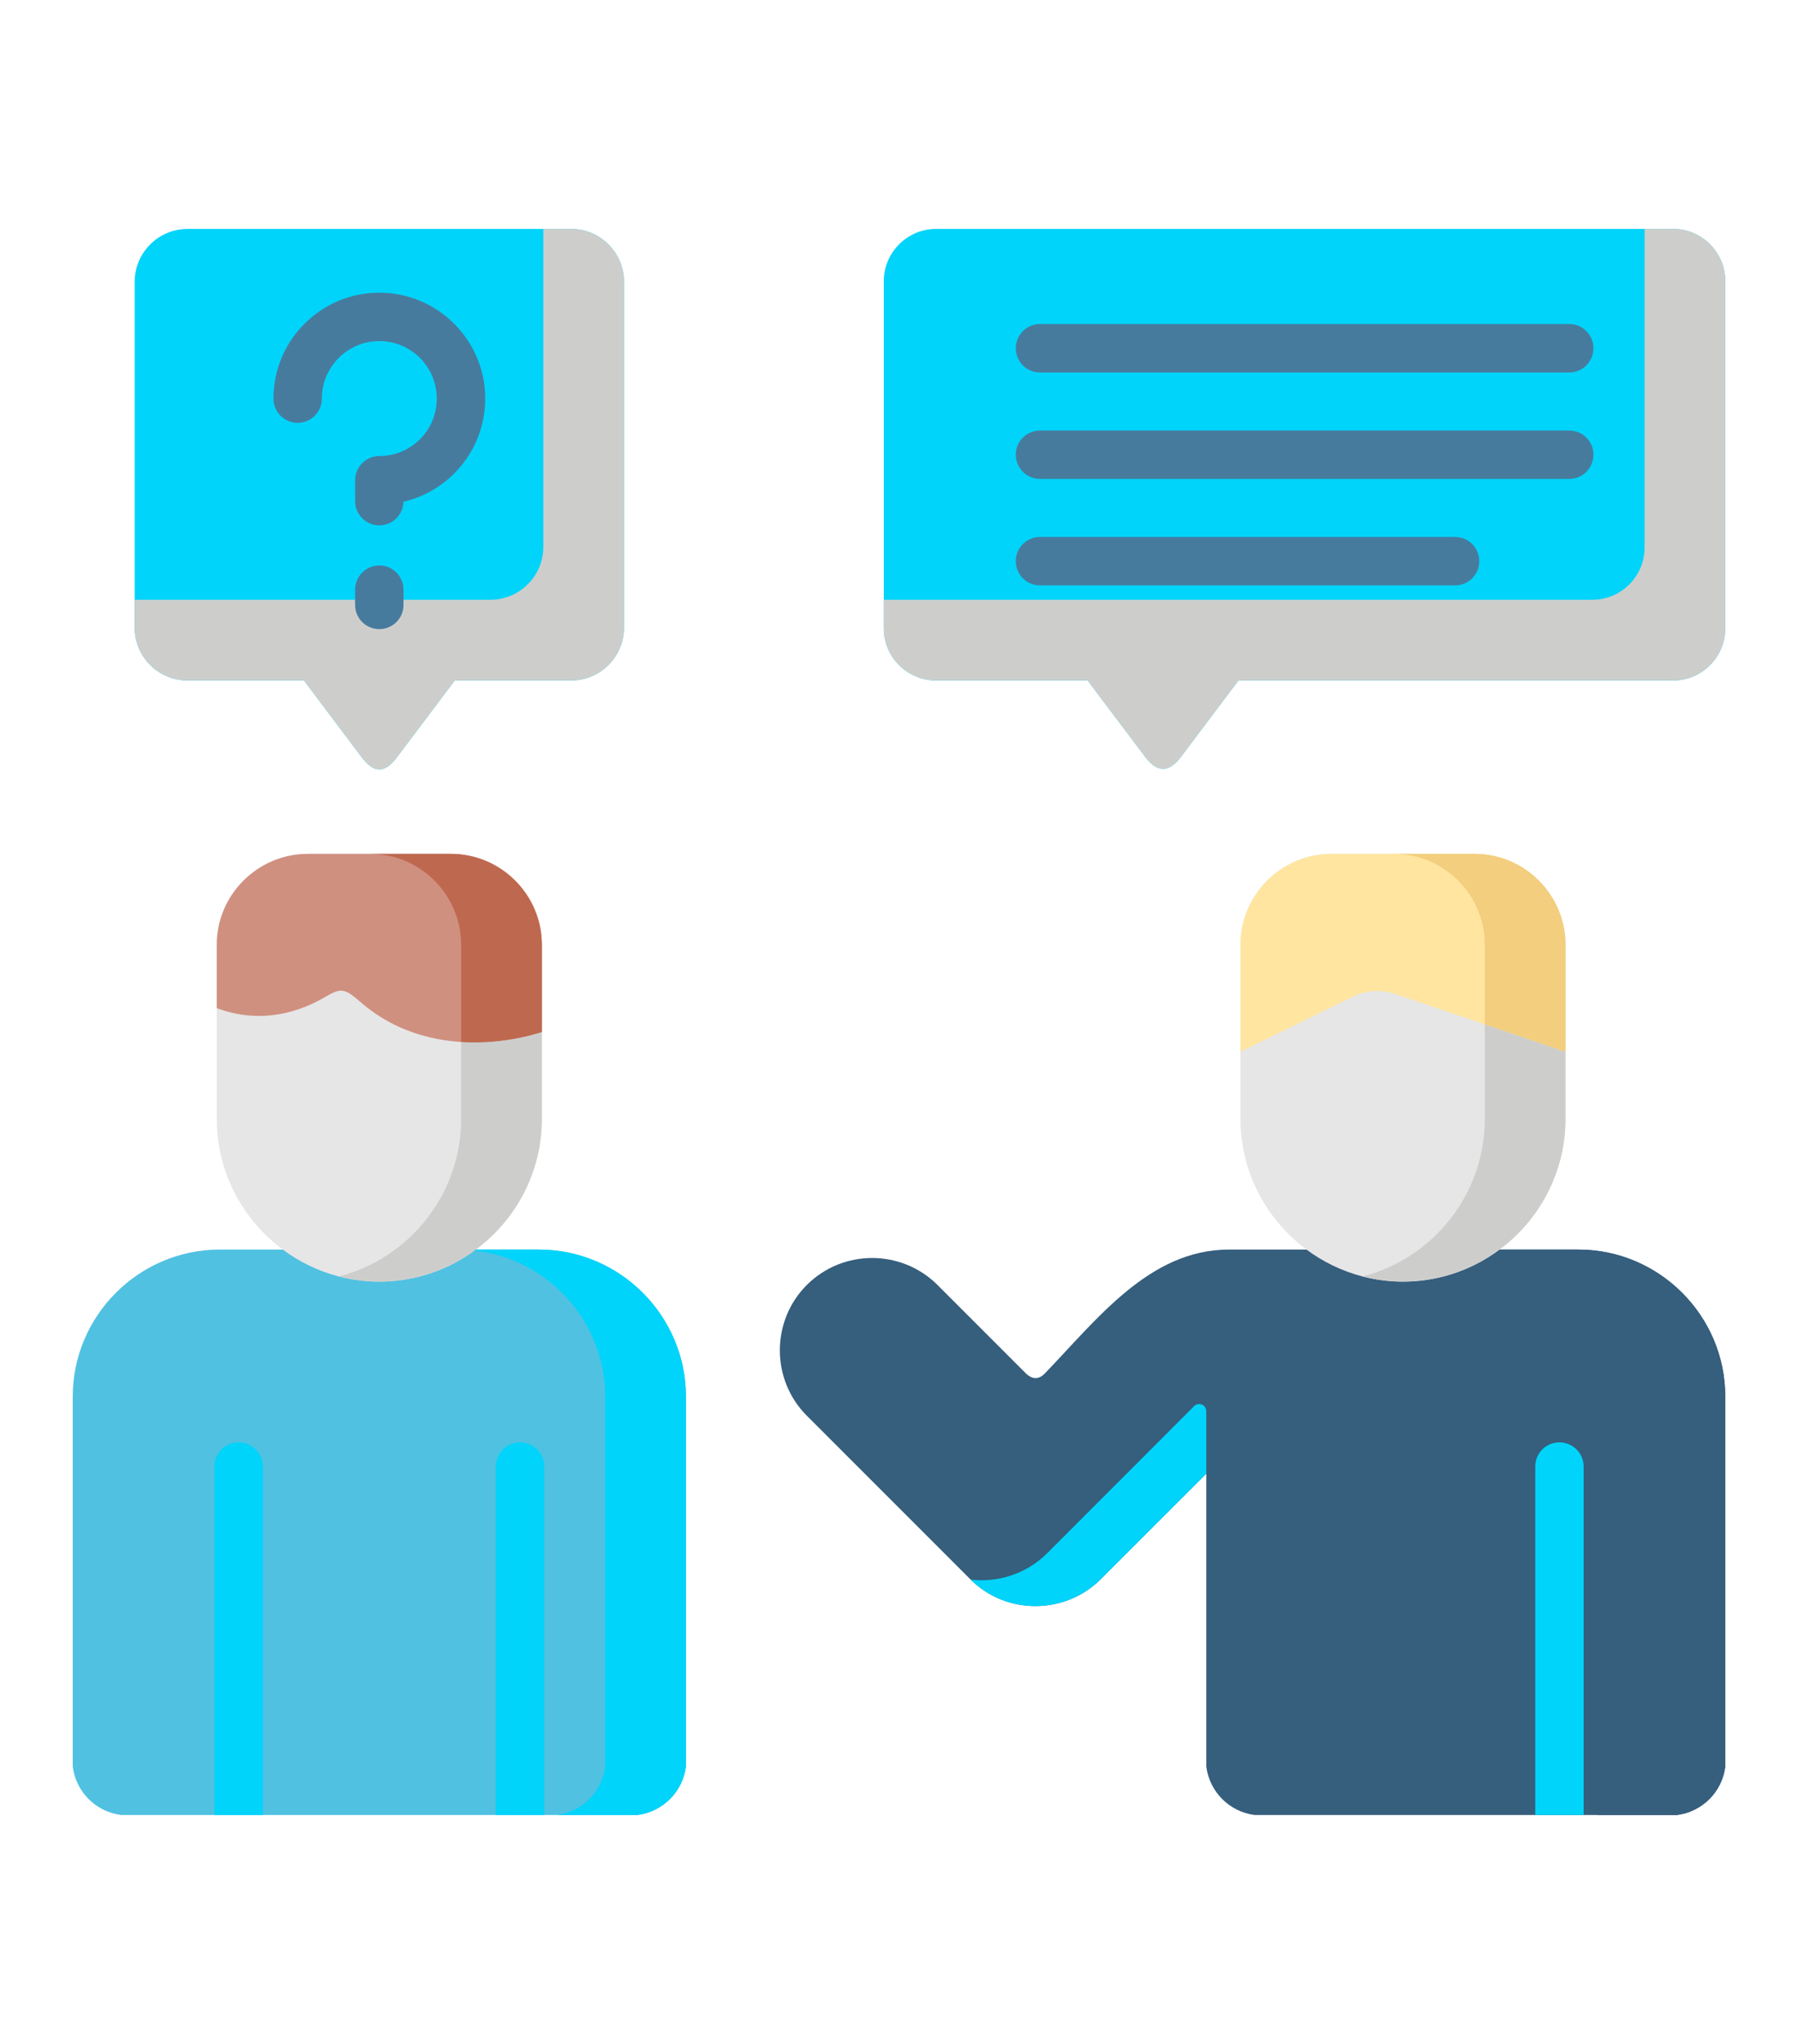
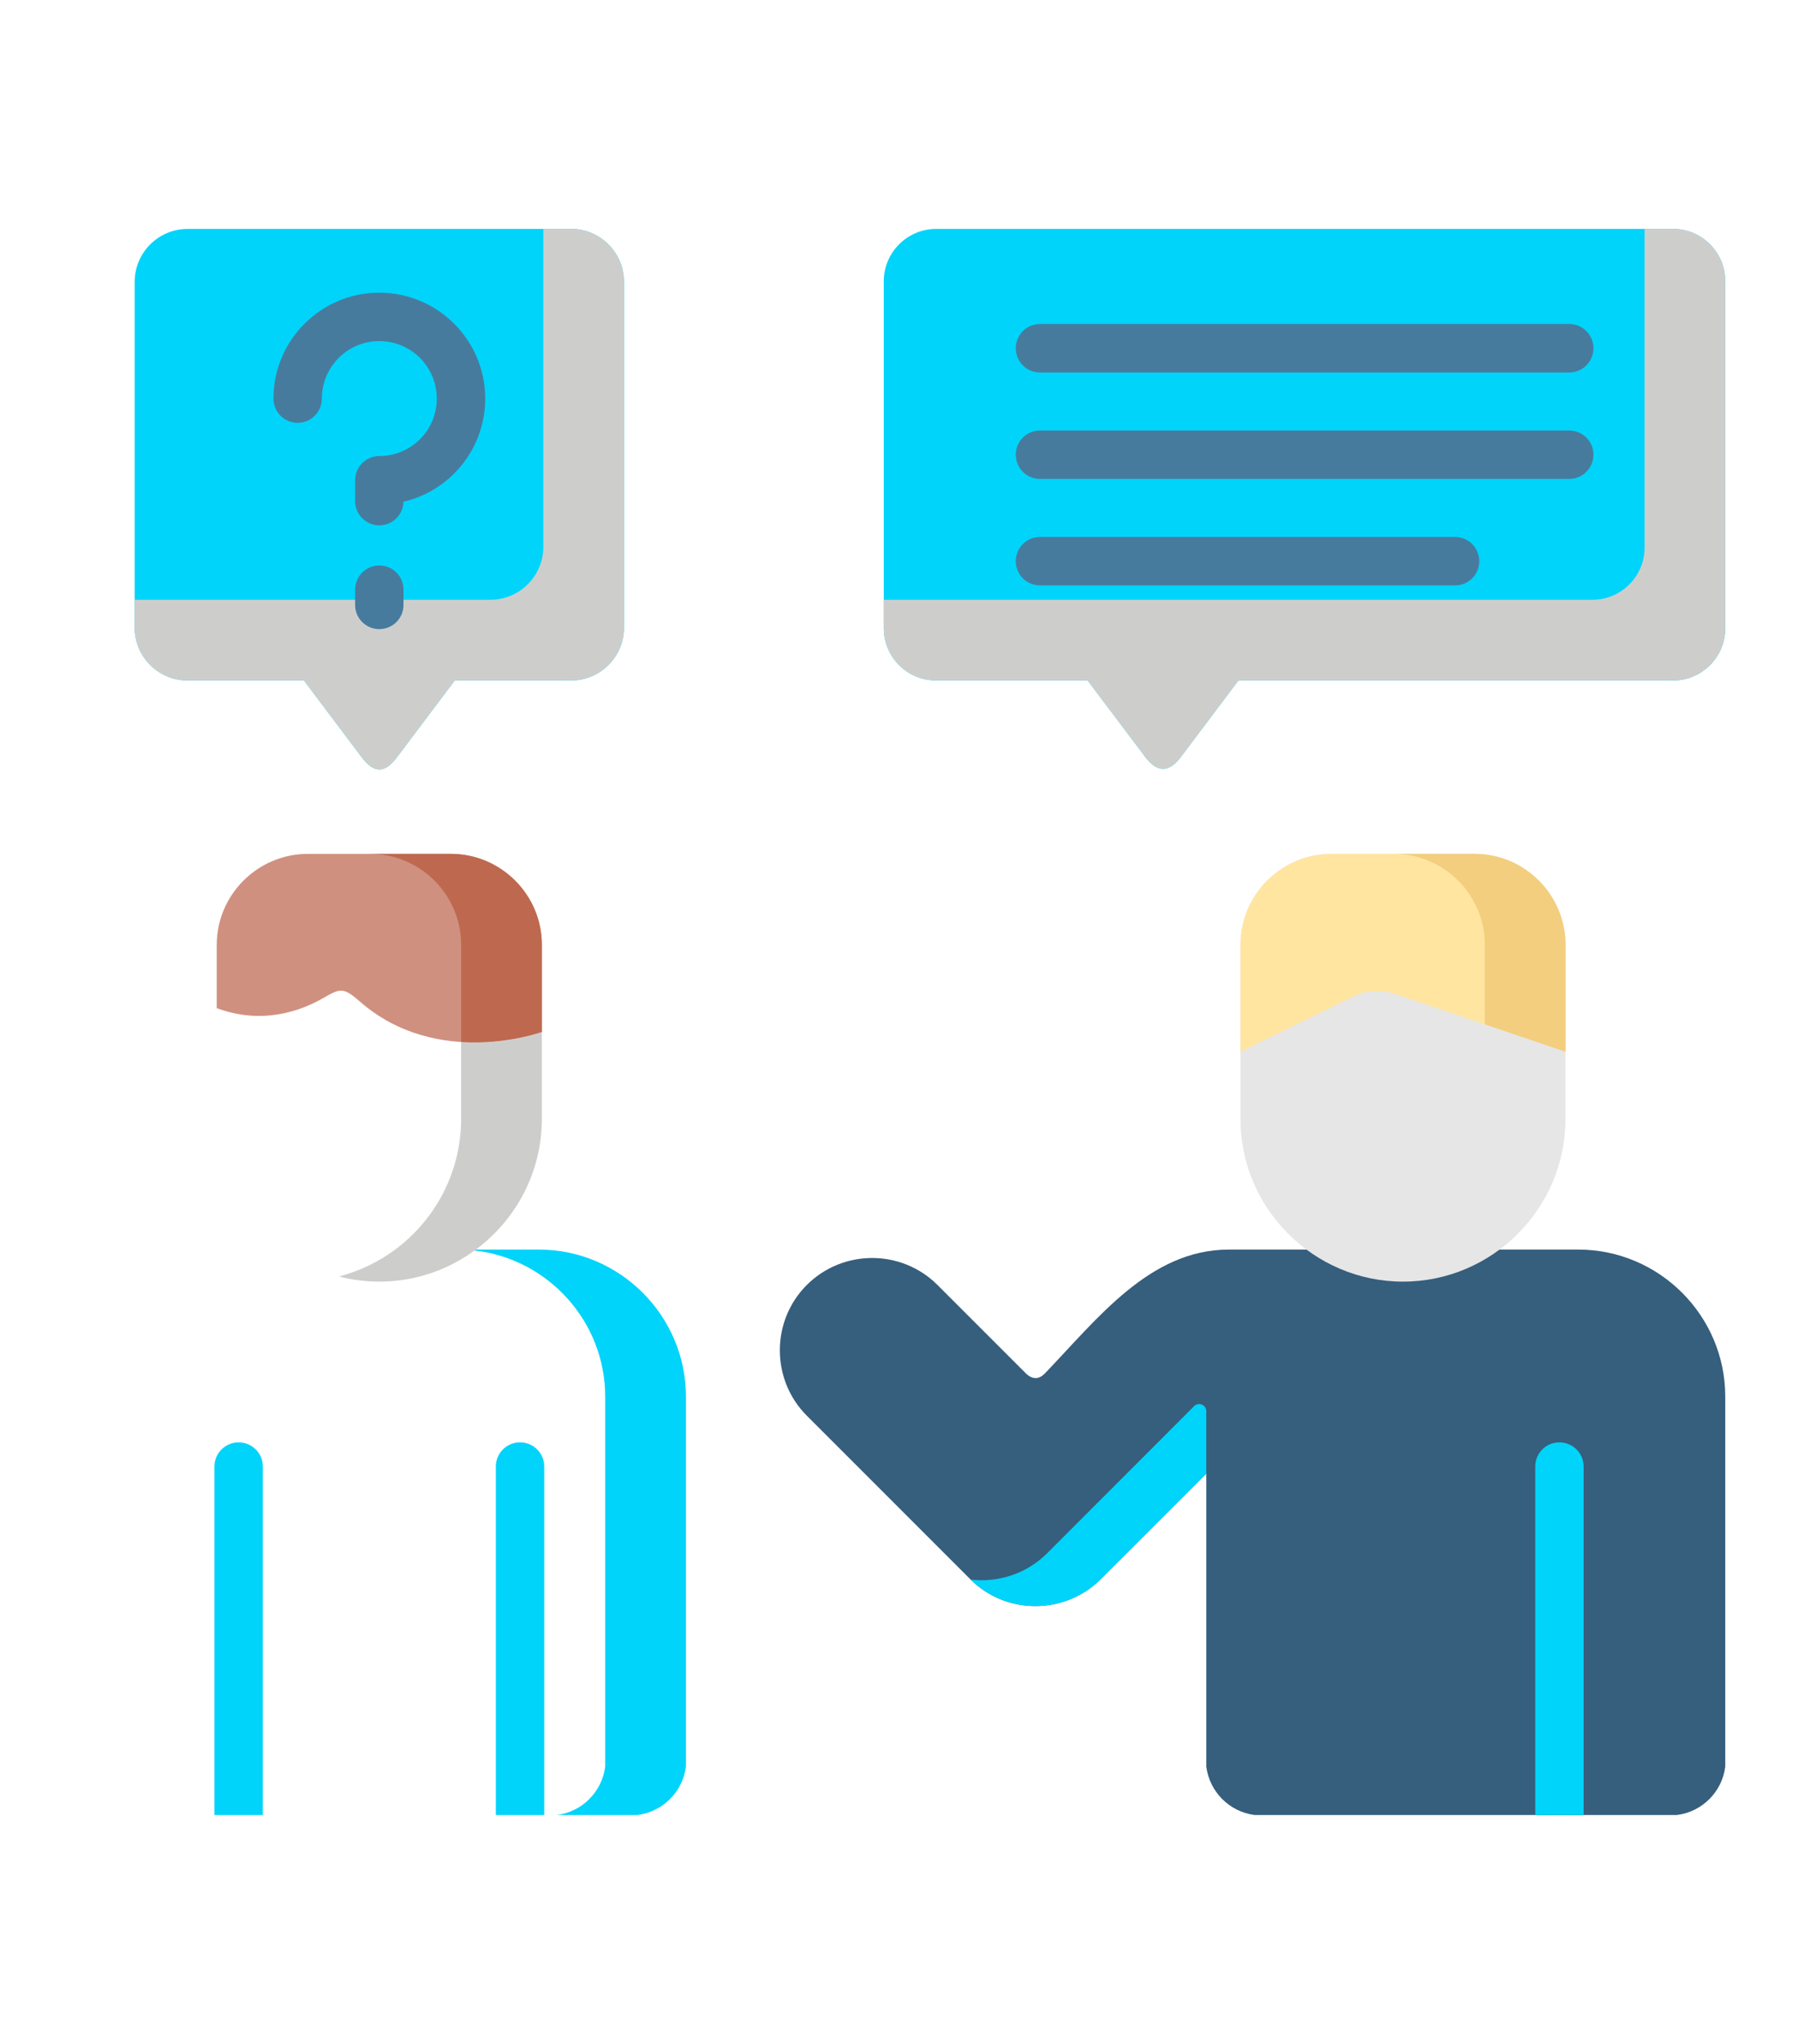
<svg xmlns="http://www.w3.org/2000/svg" xml:space="preserve" width="220px" height="250px" version="1.1" style="shape-rendering:geometricPrecision; text-rendering:geometricPrecision; image-rendering:optimizeQuality; fill-rule:evenodd; clip-rule:evenodd" viewBox="0 0 220 250">
  <defs>
    <style type="text/css">
   
    .fil4 {fill:#CDCECC}
    .fil1 {fill:#50C1E1}
    .fil3 {fill:#00D4FA}
    .fil0 {fill:#365E7D}
    .fil10 {fill:#BE694F}
    .fil8 {fill:#D09080}
    .fil6 {fill:#E6E6E6}
    .fil9 {fill:#F2CE7E}
    .fil7 {fill:#FFE5A0}
    .fil2 {fill:#00D4FA;fill-rule:nonzero}
    .fil5 {fill:#477B9E;fill-rule:nonzero}
   
  </style>
  </defs>
  <g id="Слой_x0020_1">
    <path class="fil0" d="M193.12 152.84l-42.76 0c-9.69,0 -16.09,8.48 -22.54,15.18 -0.68,0.67 -1.42,0.77 -2.26,0l-10.85 -10.85c-4.4,-4.4 -11.59,-4.4 -15.99,0 -4.4,4.39 -4.4,11.59 0,15.99l19.99 19.99c4.46,4.46 11.65,4.33 15.98,0l12.91 -12.9 0 35.83c0.4,3.09 2.83,5.53 5.92,5.92l51.66 0c3.09,-0.39 5.54,-2.83 5.92,-5.92l0 -45.26c0,-9.89 -8.08,-17.98 -17.98,-17.98z" />
-     <path class="fil1" d="M83.93 216.08l0 -45.26c0,-9.89 -8.1,-17.98 -17.98,-17.98l-39.07 0c-9.89,0 -17.98,8.09 -17.98,17.98l0 45.26c0.39,3.09 2.83,5.53 5.92,5.92l63.18 0c3.08,-0.39 5.54,-2.83 5.93,-5.92z" />
    <path class="fil2" d="M187.85 222l0 -42.63c0,-1.63 1.32,-2.95 2.95,-2.95 1.64,0 2.97,1.32 2.97,2.95l0 42.63 -5.92 0z" />
    <path class="fil2" d="M60.67 222l0 -42.63c0,-1.63 1.32,-2.95 2.96,-2.95 1.64,0 2.96,1.32 2.96,2.95l0 42.63 -5.92 0zm-34.43 0l0 -42.63c0,-1.63 1.32,-2.95 2.96,-2.95 1.63,0 2.96,1.32 2.96,2.95l0 42.63 -5.92 0z" />
    <path class="fil3" d="M22.94 28l46.95 0c3.55,0 6.46,2.91 6.46,6.46l0 42.31c0,3.56 -2.91,6.46 -6.46,6.46l-14.25 0 -7.06 9.38c-1.49,1.99 -2.82,2.02 -4.33,0l-7.06 -9.38 -14.25 0c-3.56,0 -6.46,-2.9 -6.46,-6.46l0 -42.31c0,-3.55 2.9,-6.46 6.46,-6.46z" />
    <path class="fil4" d="M66.48 28l3.41 0c3.55,0 6.46,2.91 6.46,6.46l0 42.31c0,3.56 -2.91,6.46 -6.46,6.46l-14.25 0 -7.06 9.38c-1.49,1.99 -2.81,2.02 -4.33,0l-7.06 -9.38 -14.25 0c-3.56,0 -6.46,-2.9 -6.46,-6.46l0 -3.41 43.54 0c3.54,0 6.46,-2.9 6.46,-6.46l0 -38.9z" />
    <path class="fil3" d="M114.52 28l90.21 0c3.5,0 6.37,2.88 6.37,6.38l0 42.47c0,3.52 -2.87,6.38 -6.37,6.38l-53.2 0 -7.06 9.38c-1.33,1.77 -2.8,2.03 -4.32,0l-7.07 -9.38 -18.56 0c-3.5,0 -6.38,-2.86 -6.38,-6.38l0 -42.47c0,-3.5 2.88,-6.38 6.38,-6.38z" />
    <path class="fil5" d="M39.38 48.75c0,1.64 -1.33,2.97 -2.96,2.97 -1.64,0 -2.96,-1.33 -2.96,-2.97 0,-3.57 1.45,-6.81 3.8,-9.15 2.34,-2.35 5.57,-3.8 9.15,-3.8 3.57,0 6.82,1.45 9.16,3.8 2.35,2.34 3.8,5.58 3.8,9.15 0,3.59 -1.45,6.82 -3.8,9.17 -1.68,1.67 -3.8,2.89 -6.2,3.45 -0.04,1.6 -1.34,2.89 -2.96,2.89 -1.63,0 -2.96,-1.33 -2.96,-2.97l0 -2.54c0,-1.64 1.33,-2.97 2.96,-2.97 1.94,0 3.7,-0.78 4.98,-2.06 1.27,-1.26 2.05,-3.02 2.05,-4.97 0,-1.93 -0.78,-3.69 -2.05,-4.97 -1.28,-1.27 -3.04,-2.06 -4.98,-2.06 -1.94,0 -3.7,0.79 -4.97,2.06 -1.27,1.28 -2.06,3.04 -2.06,4.97zm4.07 23.38c0,-1.64 1.33,-2.97 2.96,-2.97 1.64,0 2.96,1.33 2.96,2.97l0 1.87c0,1.63 -1.32,2.95 -2.96,2.95 -1.63,0 -2.96,-1.32 -2.96,-2.95l0 -1.87z" />
    <path class="fil5" d="M127.24 45.56c-1.63,0 -2.95,-1.33 -2.95,-2.96 0,-1.64 1.32,-2.97 2.95,-2.97l64.76 0c1.65,0 2.97,1.33 2.97,2.97 0,1.63 -1.32,2.96 -2.97,2.96l-64.76 0zm0 26.04c-1.63,0 -2.95,-1.32 -2.95,-2.96 0,-1.64 1.32,-2.96 2.95,-2.96l50.8 0c1.64,0 2.96,1.32 2.96,2.96 0,1.64 -1.32,2.96 -2.96,2.96l-50.8 0zm0 -13.02c-1.63,0 -2.95,-1.33 -2.95,-2.97 0,-1.63 1.32,-2.95 2.95,-2.95l64.76 0c1.65,0 2.97,1.32 2.97,2.95 0,1.64 -1.32,2.97 -2.97,2.97l-64.76 0z" />
    <path class="fil6" d="M191.55 136.87c0,10.93 -8.94,19.89 -19.88,19.89 -10.93,0 -19.89,-8.96 -19.89,-19.89l0 -21.31c0,-6.12 5.01,-11.12 11.14,-11.12l17.51 0c6.12,0 11.12,5 11.12,11.12l0 21.31z" />
    <path class="fil7" d="M151.78 115.56l0 13.08 13.6 -6.66c1.84,-0.91 3.62,-0.99 5.46,-0.36l20.71 7.02 0 -13.08c0,-6.12 -5,-11.12 -11.12,-11.12l-17.51 0c-6.13,0 -11.14,5 -11.14,11.12z" />
-     <path class="fil6" d="M66.3 136.87c0,10.93 -8.95,19.89 -19.89,19.89 -10.93,0 -19.89,-8.96 -19.89,-19.89l0 -21.31c0,-6.12 5.02,-11.12 11.14,-11.12l17.51 0c6.12,0 11.13,5 11.13,11.12l0 21.31z" />
    <path class="fil8" d="M26.52 115.56l0 7.75c5.61,2.08 10.3,0.32 12.99,-1.21 2.09,-1.19 2.44,-1.42 4.51,0.39 9.55,8.37 22.28,3.73 22.28,3.73l0 -10.66c0,-6.12 -5.01,-11.12 -11.13,-11.12l-17.51 0c-6.12,0 -11.14,5 -11.14,11.12z" />
-     <path class="fil4" d="M173.61 152.84c-2.04,1.51 -4.37,2.64 -6.88,3.29 1.58,0.41 3.24,0.63 4.94,0.63 4.41,0 8.5,-1.46 11.81,-3.92 4.89,-3.63 8.07,-9.45 8.07,-15.97l0 -8.23 -9.87 -3.35 0 11.58c0,6.52 -3.18,12.34 -8.07,15.97z" />
    <path class="fil9" d="M181.68 115.56l0 9.73 9.87 3.35 0 -13.08c0,-6.12 -5,-11.12 -11.12,-11.12l-9.88 0c6.13,0 11.13,5 11.13,11.12z" />
    <path class="fil4" d="M56.42 127.45l0 9.42c0,6.52 -3.18,12.34 -8.07,15.97 -2.04,1.51 -4.37,2.64 -6.87,3.29 1.57,0.41 3.23,0.63 4.93,0.63 4.42,0 8.5,-1.46 11.81,-3.92 4.9,-3.63 8.08,-9.45 8.08,-15.97l0 -10.65c0,0 -4.35,1.58 -9.88,1.23z" />
    <path class="fil10" d="M45.29 104.44c6.13,0 11.13,5 11.13,11.12l0 11.89c5.53,0.35 9.88,-1.23 9.88,-1.23l0 -10.66c0,-6.12 -5.01,-11.12 -11.13,-11.12l-9.88 0z" />
    <path class="fil3" d="M74.05 170.82l0 45.26c-0.39,3.09 -2.83,5.53 -5.92,5.92l9.87 0c3.08,-0.39 5.54,-2.83 5.93,-5.92l0 -45.26c0,-9.89 -8.1,-17.98 -17.98,-17.98l-7.73 0c-0.05,0.04 -0.1,0.08 -0.15,0.11 8.95,1.01 15.98,8.66 15.98,17.87z" />
-     <path class="fil0" d="M183.48 152.84l0 0.01c0,0 0,0 0,-0.01zm17.75 17.98l0 45.26c-0.38,3.09 -2.84,5.53 -5.92,5.92l9.87 0c3.09,-0.39 5.54,-2.83 5.92,-5.92l0 -45.26c0,-9.89 -8.08,-17.98 -17.98,-17.98l-9.64 0c9.79,0.13 17.75,8.17 17.75,17.98z" />
    <path class="fil3" d="M128.15 189.96c-2.58,2.58 -6.06,3.63 -9.39,3.25 4.47,4.4 11.63,4.25 15.93,-0.06l12.91 -12.9 0 -7.64c-0.01,-0.83 -1.04,-1.24 -1.64,-0.47l-17.81 17.82z" />
    <path class="fil4" d="M108.14 73.36l0 3.49c0,3.52 2.88,6.38 6.38,6.38l18.56 0 7.07 9.38c1.52,2.03 2.99,1.77 4.32,0l7.06 -9.38 53.2 0c3.5,0 6.37,-2.86 6.37,-6.38l0 -42.47c0,-3.5 -2.87,-6.38 -6.37,-6.38l-3.5 0 0 38.98c0,3.51 -2.87,6.38 -6.37,6.38l-86.72 0z" />
  </g>
</svg>